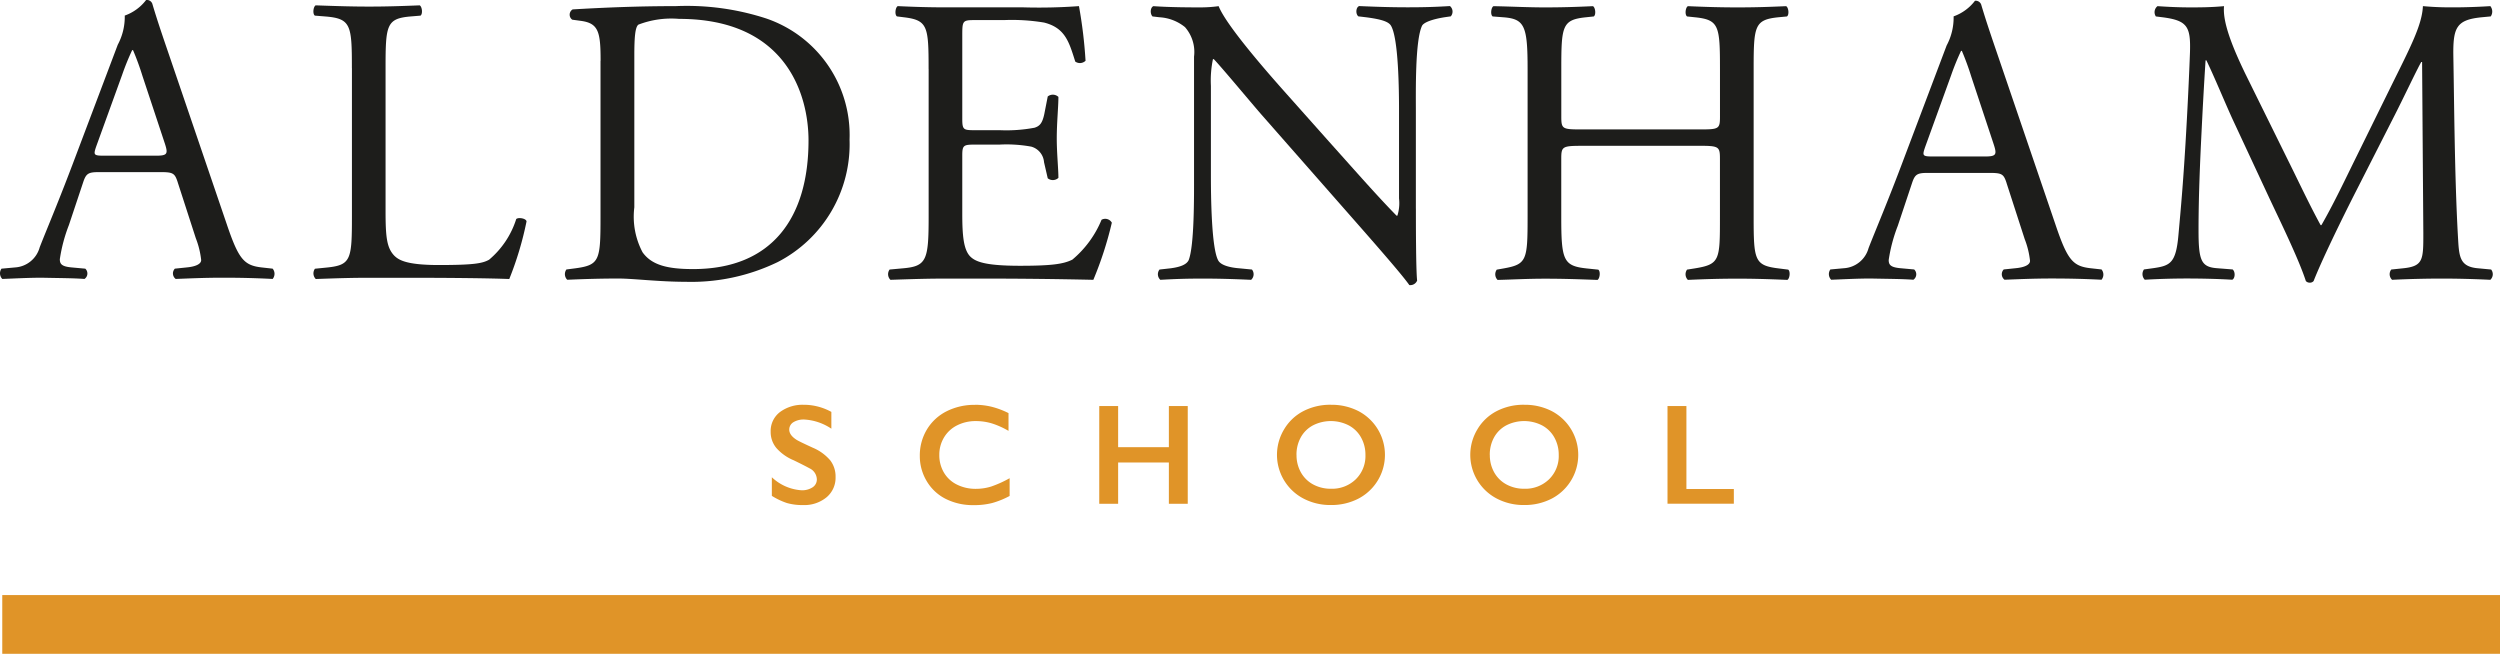
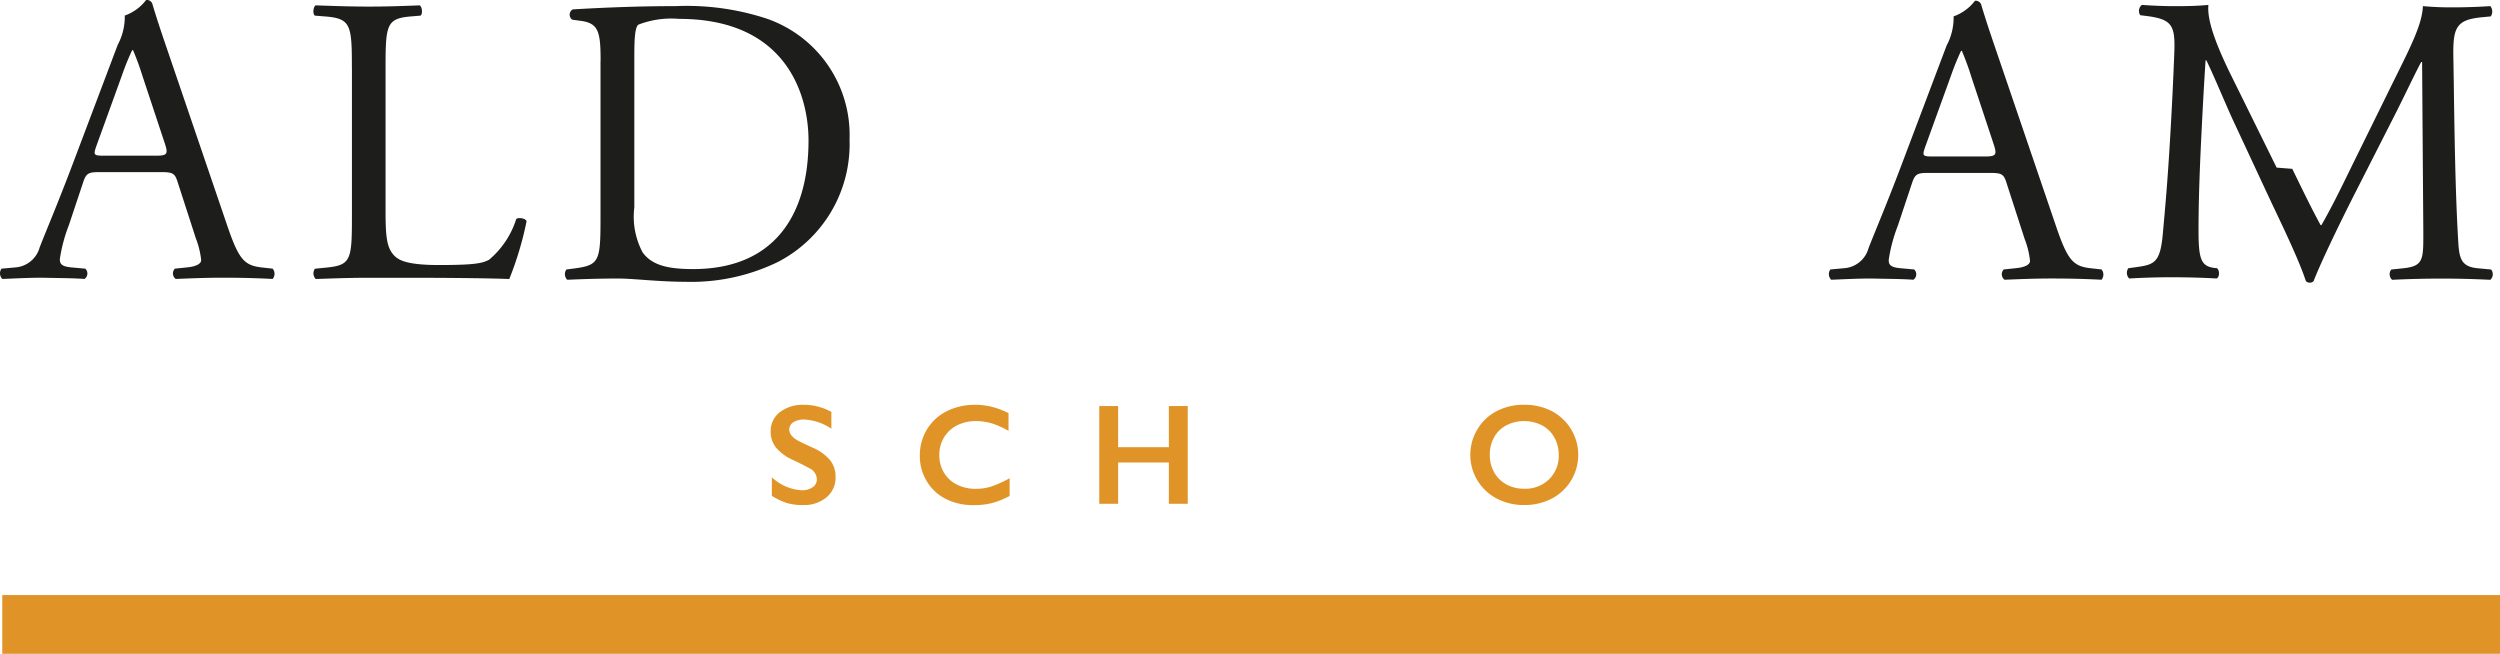
<svg xmlns="http://www.w3.org/2000/svg" width="170.154" height="44.5" viewBox="0 0 170.154 44.5">
  <g id="Group_3257" data-name="Group 3257" transform="translate(-129.721 -74.053)">
    <g id="Group_2446" data-name="Group 2446" transform="translate(129.721 74.053)">
      <path id="Path_1842" data-name="Path 1842" d="M783.095,140.329c0-1.957-.14-2.545-1.314-2.713l-.616-.084a.418.418,0,0,1,.028-.7c2.376-.14,4.642-.223,7.018-.223a17.446,17.446,0,0,1,6.152.839,8.38,8.38,0,0,1,5.676,8.249,9.025,9.025,0,0,1-4.893,8.333,13.5,13.5,0,0,1-6.264,1.342c-1.79,0-3.579-.223-4.558-.223-1.174,0-2.181.028-3.5.084a.542.542,0,0,1-.056-.7l.643-.084c1.622-.223,1.678-.56,1.678-3.5V140.33Zm2.294,9.983a5.184,5.184,0,0,0,.56,3.048c.616.867,1.678,1.146,3.44,1.146,5.425,0,7.857-3.551,7.857-8.752,0-3.076-1.482-8.277-8.809-8.277a6.233,6.233,0,0,0-2.768.391c-.224.168-.279.867-.279,2.125v10.318Z" transform="translate(-742.217 -136.192)" fill="#1d1d1b" />
-       <path id="Path_1843" data-name="Path 1843" d="M971.63,140.888c0-2.908-.056-3.328-1.706-3.523l-.448-.056c-.168-.112-.112-.616.056-.7,1.2.056,2.153.084,3.3.084h5.257a37.416,37.416,0,0,0,3.775-.084,31.394,31.394,0,0,1,.448,3.719.55.55,0,0,1-.7.056c-.419-1.314-.671-2.292-2.125-2.657a13.322,13.322,0,0,0-2.713-.168h-2.013c-.839,0-.839.056-.839,1.118v5.593c0,.783.084.783.923.783h1.622a10.339,10.339,0,0,0,2.376-.168c.335-.112.532-.279.671-.979l.224-1.146a.551.551,0,0,1,.727.028c0,.671-.112,1.762-.112,2.824,0,1.007.112,2.069.112,2.685a.551.551,0,0,1-.727.028l-.251-1.09a1.194,1.194,0,0,0-.867-1.062,9.327,9.327,0,0,0-2.153-.14h-1.622c-.839,0-.923.028-.923.755v3.942c0,1.482.084,2.433.531,2.908.335.335.923.643,3.384.643,2.153,0,2.964-.112,3.579-.419a7.014,7.014,0,0,0,1.985-2.712.513.513,0,0,1,.7.2,24.47,24.47,0,0,1-1.258,3.887c-2.517-.056-5.005-.084-7.494-.084h-2.517c-1.2,0-2.153.028-3.8.084a.541.541,0,0,1-.056-.7l.923-.084c1.594-.14,1.734-.56,1.734-3.5V140.888Z" transform="translate(-908.428 -136.192)" fill="#1d1d1b" />
-       <path id="Path_1844" data-name="Path 1844" d="M1139.958,150.386c0,.839,0,4.166.084,4.893a.5.5,0,0,1-.531.307c-.335-.476-1.146-1.455-3.579-4.223l-6.487-7.382c-.755-.867-2.657-3.159-3.243-3.775h-.056a7.087,7.087,0,0,0-.14,1.818v6.1c0,1.314.028,4.949.5,5.788.168.307.727.476,1.427.532l.867.084a.511.511,0,0,1-.056.7c-1.258-.056-2.238-.084-3.271-.084-1.174,0-1.929.028-2.908.084a.517.517,0,0,1-.056-.7l.755-.084c.644-.084,1.09-.251,1.23-.56.392-1.007.364-4.418.364-5.76v-8.082a2.563,2.563,0,0,0-.616-2.013,3.028,3.028,0,0,0-1.734-.671l-.476-.056c-.168-.168-.168-.588.056-.7,1.174.084,2.657.084,3.159.084a9.006,9.006,0,0,0,1.286-.084c.56,1.427,3.859,5.118,4.782,6.152l2.713,3.048c1.929,2.153,3.3,3.719,4.614,5.061h.056a2.817,2.817,0,0,0,.112-1.174V143.7c0-1.314-.028-4.949-.56-5.788-.168-.251-.616-.419-1.734-.56l-.476-.056c-.2-.168-.168-.616.056-.7,1.286.056,2.238.084,3.3.084,1.2,0,1.929-.028,2.88-.084a.492.492,0,0,1,.056.7l-.391.056c-.895.14-1.455.363-1.566.588-.475,1.007-.419,4.474-.419,5.76v6.683Z" transform="translate(-1043.59 -136.183)" fill="#1d1d1b" />
-       <path id="Path_1845" data-name="Path 1845" d="M1326.38,146.126c-1.342,0-1.4.056-1.4.9v3.943c0,2.936.14,3.328,1.706,3.5l.811.084c.168.112.112.616-.056.7-1.51-.056-2.46-.084-3.551-.084-1.2,0-2.153.056-3.243.084a.542.542,0,0,1-.056-.7l.476-.084c1.566-.279,1.622-.56,1.622-3.5V140.9c0-2.936-.2-3.412-1.65-3.523l-.727-.056c-.168-.112-.112-.616.056-.7,1.371.028,2.321.084,3.524.084,1.09,0,2.041-.028,3.243-.084.168.084.224.588.056.7l-.531.056c-1.622.168-1.678.588-1.678,3.523v3.215c0,.867.056.895,1.4.895h8c1.342,0,1.4-.028,1.4-.895V140.9c0-2.936-.056-3.356-1.706-3.523l-.532-.056c-.168-.112-.112-.616.056-.7,1.286.056,2.238.084,3.384.084s2.041-.028,3.3-.084c.168.084.224.588.056.7l-.588.056c-1.622.168-1.678.588-1.678,3.523v10.067c0,2.936.056,3.3,1.678,3.5l.67.084c.168.112.112.616-.056.7-1.343-.056-2.294-.084-3.384-.084-1.146,0-2.153.028-3.384.084a.542.542,0,0,1-.056-.7l.532-.084c1.706-.279,1.706-.56,1.706-3.5v-3.943c0-.839-.056-.9-1.4-.9Z" transform="translate(-1218.718 -136.201)" fill="#1d1d1b" />
      <path id="Path_1846" data-name="Path 1846" d="M1529.01,145.905c-.2-.616-.307-.7-1.146-.7h-4.223c-.7,0-.867.084-1.063.671l-.979,2.936a10.71,10.71,0,0,0-.616,2.32c0,.335.14.5.811.56l.923.084a.449.449,0,0,1-.056.7c-.727-.056-1.594-.056-2.908-.084-.923,0-1.929.056-2.685.084a.549.549,0,0,1-.056-.7l.923-.084a1.86,1.86,0,0,0,1.678-1.371c.5-1.286,1.286-3.1,2.46-6.236l2.852-7.55a4.011,4.011,0,0,0,.476-1.985,3.147,3.147,0,0,0,1.454-1.062.4.4,0,0,1,.42.251c.364,1.23.811,2.517,1.23,3.747l3.831,11.241c.811,2.4,1.174,2.824,2.376,2.964l.755.084a.546.546,0,0,1,0,.7c-1.146-.056-2.125-.084-3.384-.084-1.343,0-2.4.056-3.215.084a.468.468,0,0,1-.056-.7l.811-.084c.588-.056.979-.223.979-.5a5.754,5.754,0,0,0-.363-1.482l-1.23-3.8Zm-5.537-2.489c-.224.643-.2.671.588.671h3.44c.811,0,.867-.112.616-.867l-1.51-4.558a18.463,18.463,0,0,0-.644-1.762h-.056a17.166,17.166,0,0,0-.672,1.65l-1.762,4.865Z" transform="translate(-1392.435 -133.436)" fill="#1d1d1b" />
-       <path id="Path_1847" data-name="Path 1847" d="M1709.777,147.683c.644,1.314,1.258,2.6,1.929,3.831h.056c.755-1.314,1.455-2.768,2.153-4.195l2.629-5.341c1.258-2.545,2.069-4.082,2.125-5.369.951.084,1.538.084,2.1.084.7,0,1.622-.028,2.489-.084a.587.587,0,0,1,.028.7l-.588.056c-1.762.168-1.985.7-1.957,2.657.056,2.964.084,8.137.307,12.164.084,1.4.056,2.153,1.37,2.266l.895.084a.514.514,0,0,1-.056.7c-1.146-.056-2.294-.084-3.3-.084s-2.237.028-3.384.084a.516.516,0,0,1-.056-.7l.811-.084c1.37-.14,1.37-.588,1.37-2.377l-.084-11.661h-.056c-.2.307-1.258,2.545-1.818,3.635l-2.489,4.893c-1.258,2.461-2.517,5.09-3.02,6.376a.325.325,0,0,1-.279.112.339.339,0,0,1-.251-.112c-.475-1.482-1.818-4.223-2.461-5.593l-2.517-5.4c-.588-1.286-1.174-2.74-1.79-4.026h-.056c-.112,1.734-.2,3.356-.279,4.977-.084,1.706-.2,4.195-.2,6.571,0,2.069.168,2.517,1.258,2.6l1.063.084c.2.168.168.616-.028.7-.951-.056-2.041-.084-3.1-.084-.9,0-1.9.028-2.852.084a.551.551,0,0,1-.056-.7l.616-.084c1.174-.168,1.566-.335,1.734-2.292.168-1.846.307-3.384.475-6.152.14-2.32.251-4.7.307-6.236.056-1.762-.168-2.181-1.874-2.4l-.448-.056a.522.522,0,0,1,.112-.7c.839.056,1.51.084,2.209.084.644,0,1.4,0,2.32-.084-.112,1.09.588,2.824,1.455,4.614l3.188,6.459Z" transform="translate(-1553.762 -136.192)" fill="#1d1d1b" />
+       <path id="Path_1847" data-name="Path 1847" d="M1709.777,147.683c.644,1.314,1.258,2.6,1.929,3.831h.056c.755-1.314,1.455-2.768,2.153-4.195l2.629-5.341c1.258-2.545,2.069-4.082,2.125-5.369.951.084,1.538.084,2.1.084.7,0,1.622-.028,2.489-.084a.587.587,0,0,1,.028.7l-.588.056c-1.762.168-1.985.7-1.957,2.657.056,2.964.084,8.137.307,12.164.084,1.4.056,2.153,1.37,2.266l.895.084a.514.514,0,0,1-.056.7c-1.146-.056-2.294-.084-3.3-.084s-2.237.028-3.384.084a.516.516,0,0,1-.056-.7l.811-.084c1.37-.14,1.37-.588,1.37-2.377l-.084-11.661h-.056c-.2.307-1.258,2.545-1.818,3.635l-2.489,4.893c-1.258,2.461-2.517,5.09-3.02,6.376a.325.325,0,0,1-.279.112.339.339,0,0,1-.251-.112c-.475-1.482-1.818-4.223-2.461-5.593l-2.517-5.4c-.588-1.286-1.174-2.74-1.79-4.026h-.056c-.112,1.734-.2,3.356-.279,4.977-.084,1.706-.2,4.195-.2,6.571,0,2.069.168,2.517,1.258,2.6c.2.168.168.616-.028.7-.951-.056-2.041-.084-3.1-.084-.9,0-1.9.028-2.852.084a.551.551,0,0,1-.056-.7l.616-.084c1.174-.168,1.566-.335,1.734-2.292.168-1.846.307-3.384.475-6.152.14-2.32.251-4.7.307-6.236.056-1.762-.168-2.181-1.874-2.4l-.448-.056a.522.522,0,0,1,.112-.7c.839.056,1.51.084,2.209.084.644,0,1.4,0,2.32-.084-.112,1.09.588,2.824,1.455,4.614l3.188,6.459Z" transform="translate(-1553.762 -136.192)" fill="#1d1d1b" />
      <path id="Path_1848" data-name="Path 1848" d="M463.66,145.445c-.2-.616-.307-.7-1.146-.7h-4.223c-.7,0-.867.084-1.063.671l-.979,2.936a10.711,10.711,0,0,0-.616,2.32c0,.335.14.5.811.56l.923.084a.449.449,0,0,1-.056.7c-.727-.056-1.594-.056-2.908-.084-.923,0-1.929.056-2.685.084a.548.548,0,0,1-.056-.7l.923-.084a1.86,1.86,0,0,0,1.678-1.371c.5-1.286,1.286-3.1,2.461-6.236l2.852-7.55a4.011,4.011,0,0,0,.476-1.985,3.149,3.149,0,0,0,1.455-1.062.4.4,0,0,1,.419.251c.363,1.23.811,2.517,1.23,3.747l3.831,11.241c.811,2.4,1.174,2.824,2.376,2.964l.755.084a.546.546,0,0,1,0,.7c-1.146-.056-2.125-.084-3.384-.084-1.342,0-2.4.056-3.215.084a.469.469,0,0,1-.056-.7l.811-.084c.588-.056.979-.223.979-.5a5.746,5.746,0,0,0-.363-1.482l-1.23-3.8Zm-5.536-2.489c-.224.643-.2.671.588.671h3.44c.811,0,.867-.112.616-.867l-1.51-4.558a18.477,18.477,0,0,0-.644-1.762h-.056a17.2,17.2,0,0,0-.672,1.65l-1.762,4.865Z" transform="translate(-451.561 -133.03)" fill="#1d1d1b" />
      <path id="Path_1849" data-name="Path 1849" d="M636.749,140.428c0-2.936-.056-3.384-1.818-3.523l-.7-.056c-.168-.112-.112-.616.056-.7,1.566.056,2.517.084,3.635.084s2.041-.028,3.44-.084c.168.084.224.588.056.7l-.671.056c-1.65.14-1.706.588-1.706,3.523v9.732c0,1.762.084,2.489.588,3.02.307.307.839.643,3.048.643,2.376,0,2.964-.112,3.412-.363a5.968,5.968,0,0,0,1.846-2.768c.168-.14.7-.028.7.168a22.466,22.466,0,0,1-1.174,3.915c-1.427-.056-4.082-.084-6.962-.084h-2.573c-1.174,0-2.069.028-3.635.084a.542.542,0,0,1-.056-.7l.839-.084c1.622-.168,1.678-.56,1.678-3.5V140.429Z" transform="translate(-612.799 -135.785)" fill="#1d1d1b" />
    </g>
    <g id="Group_2448" data-name="Group 2448" transform="translate(182.164 101.602)">
      <path id="Path_1850" data-name="Path 1850" d="M902.679,368.8a3.9,3.9,0,0,1,1.872.486v1.143a3.663,3.663,0,0,0-1.833-.624,1.33,1.33,0,0,0-.76.188.582.582,0,0,0-.273.5q0,.377.509.7c.1.063.462.242,1.1.533a3.166,3.166,0,0,1,1.181.858,1.8,1.8,0,0,1,.362,1.133,1.729,1.729,0,0,1-.617,1.383,2.377,2.377,0,0,1-1.6.526,3.783,3.783,0,0,1-1.1-.14A4.739,4.739,0,0,1,900.5,375v-1.267a3.235,3.235,0,0,0,2.01.886,1.294,1.294,0,0,0,.762-.2.634.634,0,0,0,.291-.543.859.859,0,0,0-.5-.752q-.419-.228-1.081-.548a3.192,3.192,0,0,1-1.174-.833,1.7,1.7,0,0,1-.388-1.105,1.62,1.62,0,0,1,.624-1.335,2.564,2.564,0,0,1,1.647-.5Z" transform="translate(-900.41 -368.8)" fill="#e09428" />
      <path id="Path_1851" data-name="Path 1851" d="M991.117,368.81a4.828,4.828,0,0,1,1.11.129,5.563,5.563,0,0,1,1.172.438v1.209a5.519,5.519,0,0,0-1.136-.509,3.738,3.738,0,0,0-1.088-.157,2.766,2.766,0,0,0-1.281.293,2.151,2.151,0,0,0-.888.826,2.276,2.276,0,0,0-.317,1.186,2.324,2.324,0,0,0,.314,1.2,2.1,2.1,0,0,0,.886.817,2.821,2.821,0,0,0,1.285.289,3.479,3.479,0,0,0,1.046-.157,7.588,7.588,0,0,0,1.255-.567v1.209a5.815,5.815,0,0,1-1.191.481,4.984,4.984,0,0,1-1.267.143,4.111,4.111,0,0,1-1.881-.419,3.145,3.145,0,0,1-1.3-1.207,3.293,3.293,0,0,1-.474-1.726,3.4,3.4,0,0,1,.488-1.805,3.284,3.284,0,0,1,1.342-1.234,4.2,4.2,0,0,1,1.927-.434Z" transform="translate(-977.201 -368.809)" fill="#e09428" />
      <path id="Path_1852" data-name="Path 1852" d="M1093.185,369.54v2.8h3.453v-2.8h1.285v6.652h-1.285v-2.81h-3.453v2.81H1091.9V369.54Z" transform="translate(-1069.526 -369.453)" fill="#e09428" />
-       <path id="Path_1853" data-name="Path 1853" d="M1199.117,368.81a3.993,3.993,0,0,1,1.859.426,3.36,3.36,0,0,1,.014,5.957,3.982,3.982,0,0,1-1.883.44,3.932,3.932,0,0,1-1.879-.448,3.355,3.355,0,0,1-1.317-4.681,3.274,3.274,0,0,1,1.3-1.25,3.962,3.962,0,0,1,1.9-.445Zm-2.347,3.414a2.371,2.371,0,0,0,.3,1.191,2.087,2.087,0,0,0,.835.819,2.5,2.5,0,0,0,1.212.291,2.313,2.313,0,0,0,1.684-.643,2.214,2.214,0,0,0,.659-1.657,2.394,2.394,0,0,0-.3-1.193,2.061,2.061,0,0,0-.838-.821,2.678,2.678,0,0,0-2.433,0,2.04,2.04,0,0,0-.831.819,2.424,2.424,0,0,0-.291,1.193Z" transform="translate(-1160.969 -368.809)" fill="#e09428" />
      <path id="Path_1854" data-name="Path 1854" d="M1311.717,368.81a3.994,3.994,0,0,1,1.859.426,3.36,3.36,0,0,1,.014,5.957,3.982,3.982,0,0,1-1.883.44,3.931,3.931,0,0,1-1.879-.448,3.355,3.355,0,0,1-1.317-4.681,3.274,3.274,0,0,1,1.3-1.25,3.962,3.962,0,0,1,1.9-.445Zm-2.347,3.414a2.373,2.373,0,0,0,.3,1.191,2.087,2.087,0,0,0,.835.819,2.5,2.5,0,0,0,1.212.291,2.313,2.313,0,0,0,1.684-.643,2.214,2.214,0,0,0,.659-1.657,2.4,2.4,0,0,0-.3-1.193,2.062,2.062,0,0,0-.838-.821,2.678,2.678,0,0,0-2.433,0,2.039,2.039,0,0,0-.831.819,2.424,2.424,0,0,0-.291,1.193Z" transform="translate(-1260.413 -368.809)" fill="#e09428" />
-       <path id="Path_1855" data-name="Path 1855" d="M1424.216,369.54v5.647h3.228v1h-4.515V369.54h1.285Z" transform="translate(-1361.879 -369.453)" fill="#e09428" />
    </g>
    <line id="Line_11" data-name="Line 11" x2="170" transform="translate(129.875 116.553)" fill="none" stroke="#e09428" stroke-width="4" />
  </g>
</svg>